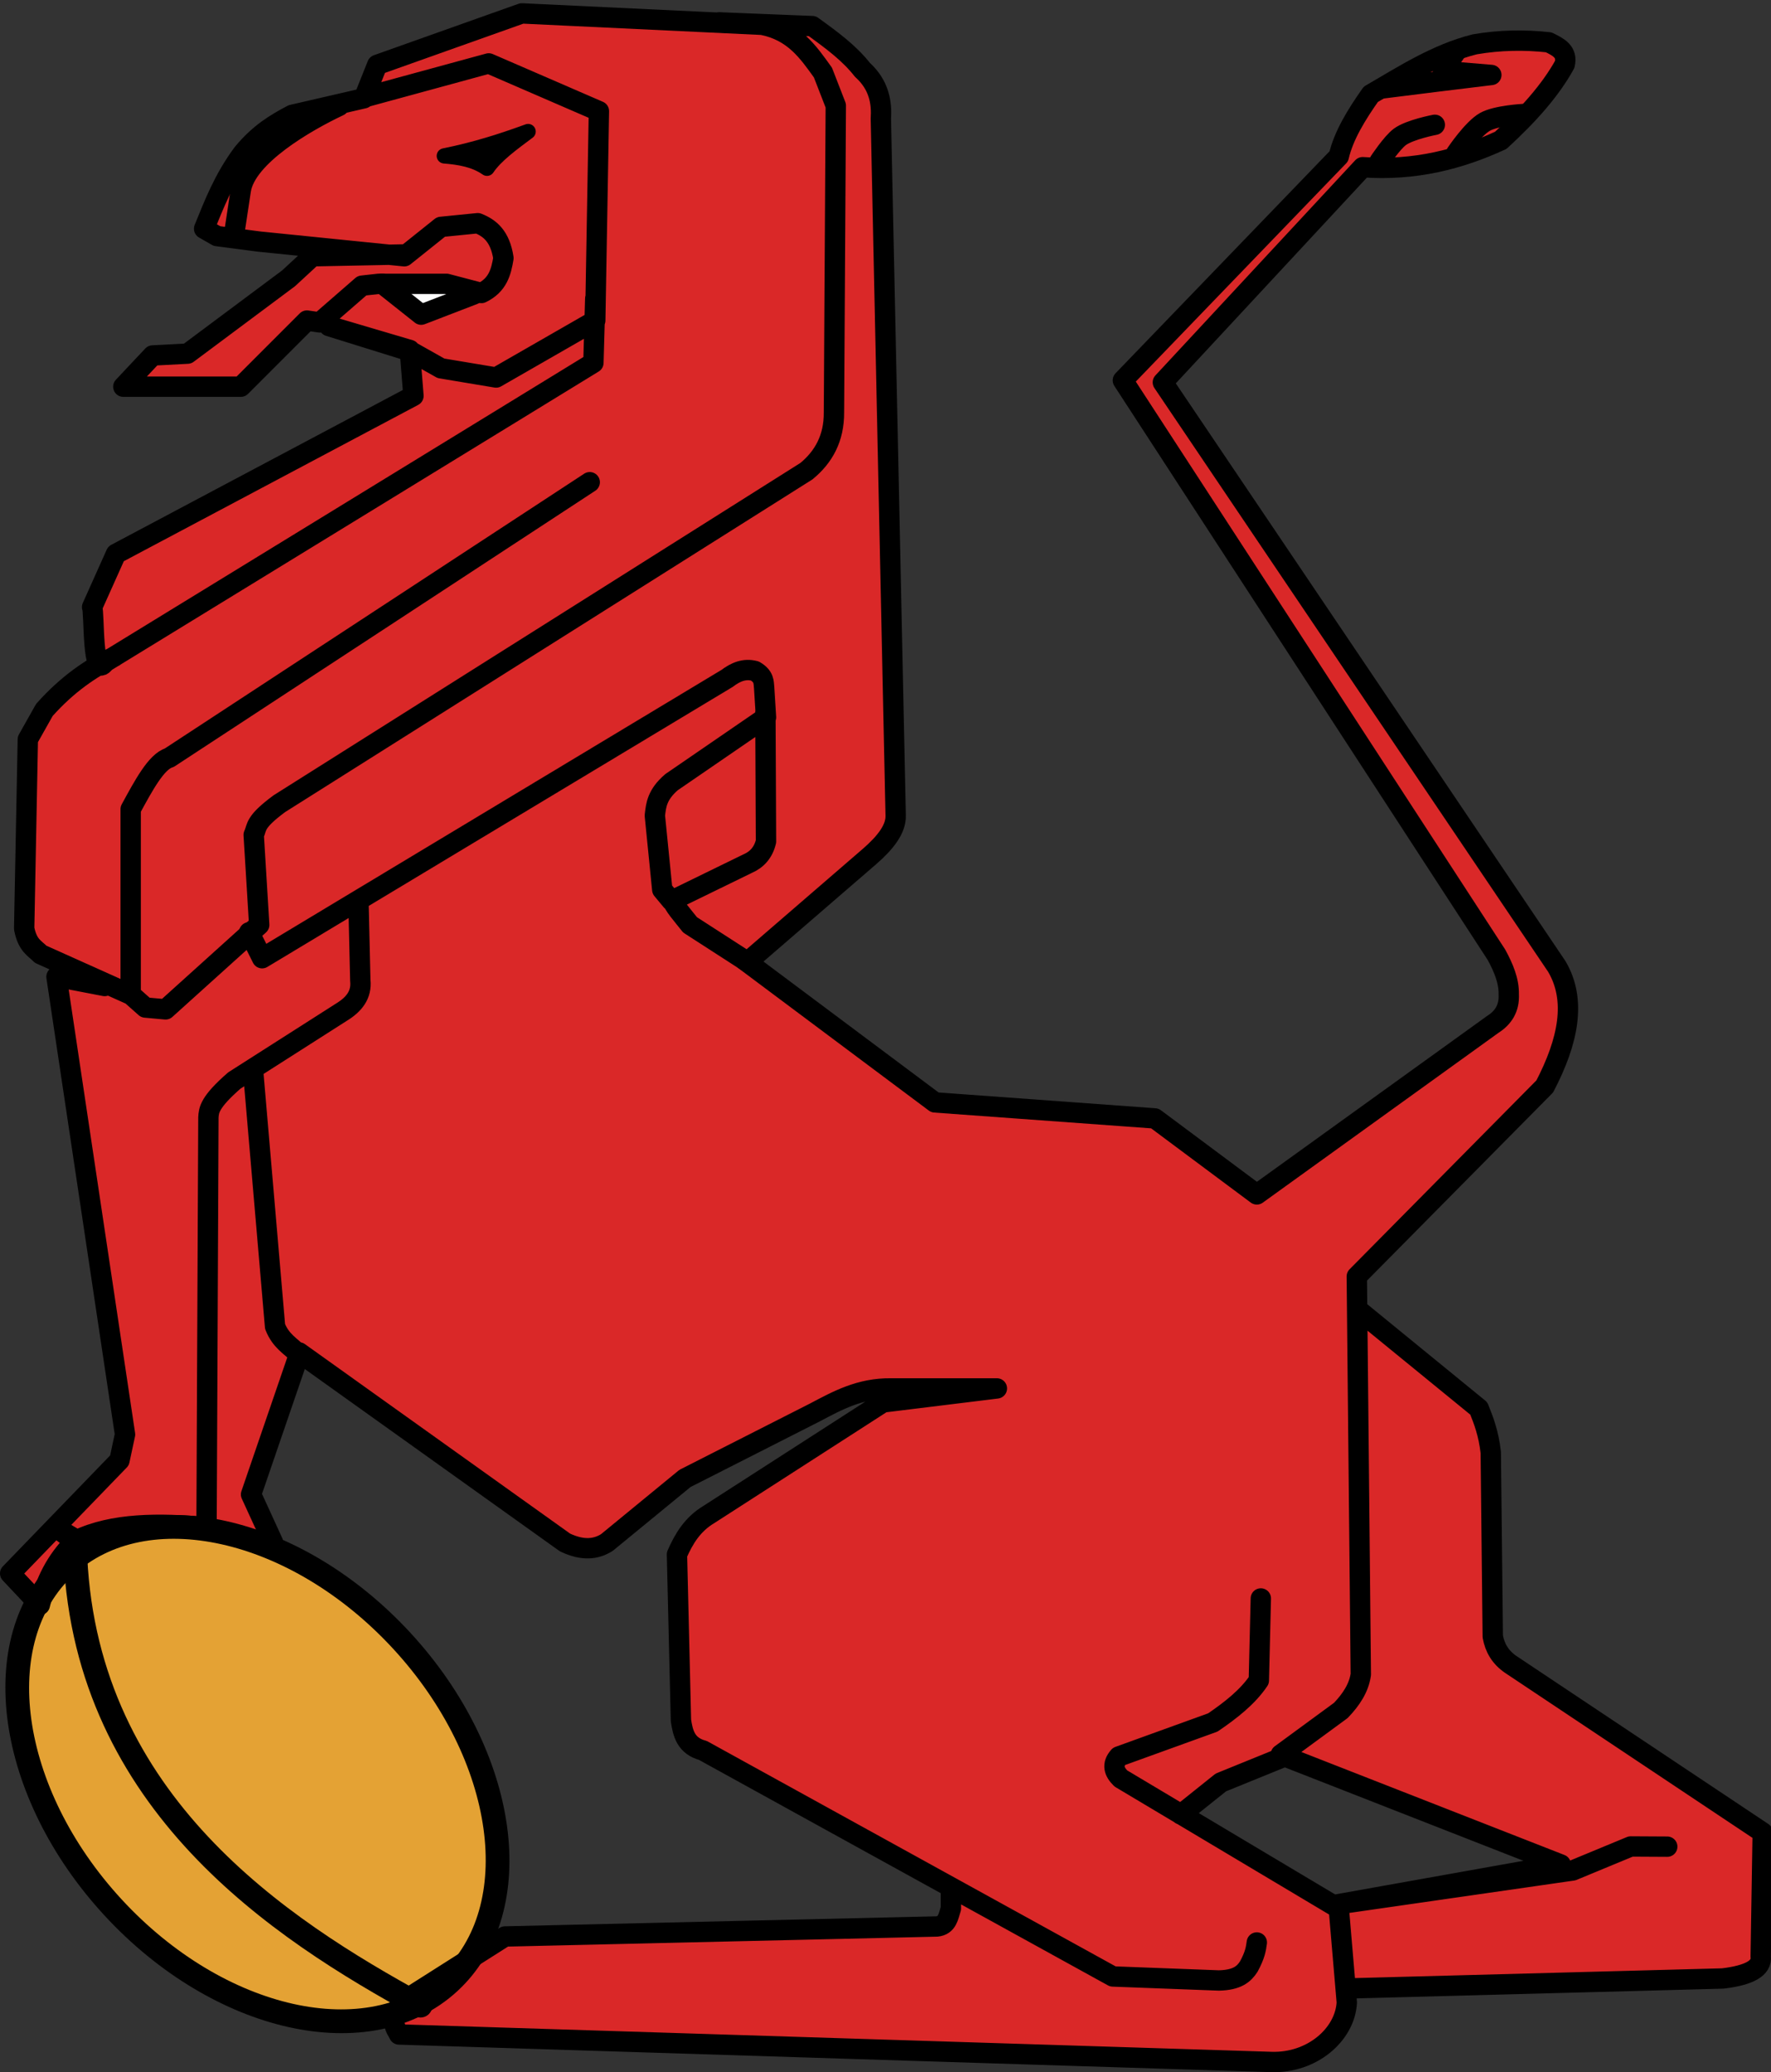
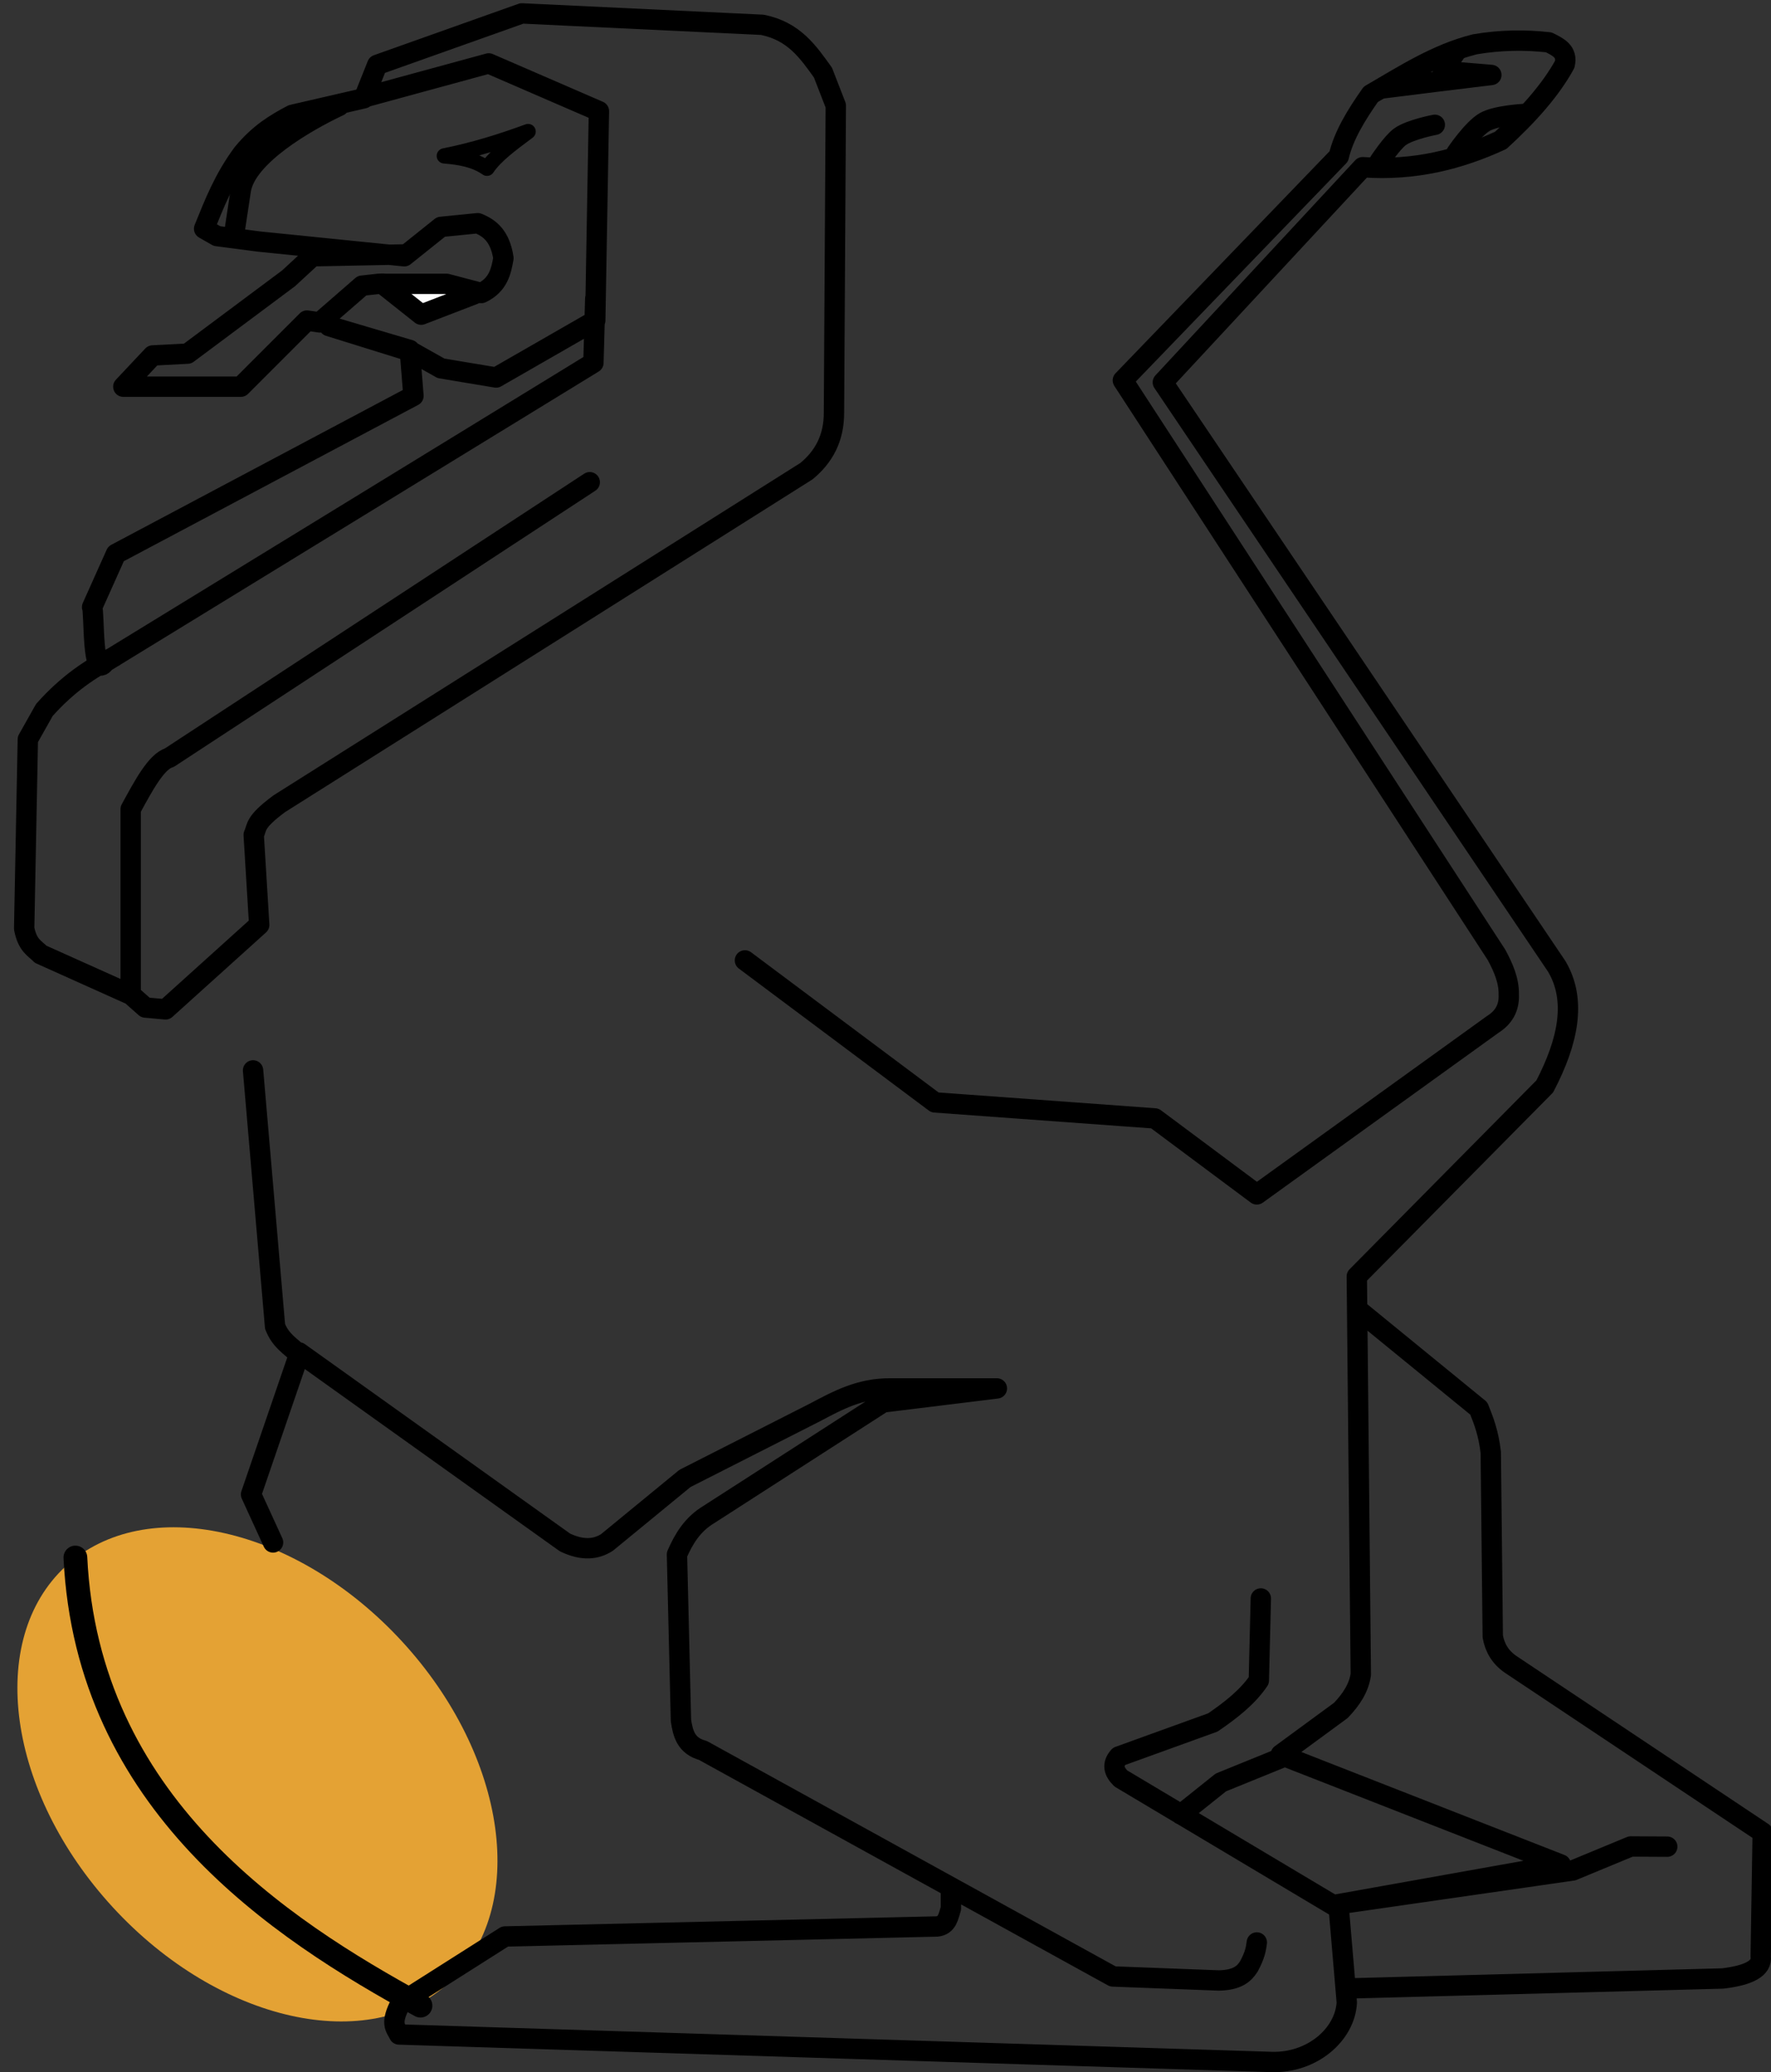
<svg xmlns="http://www.w3.org/2000/svg" viewBox="0 0 685 801.25" height="801.25" width="685" xml:space="preserve" version="1.1" id="svg2">
  <rect x="0" y="0" width="685" height="801.25" fill="#333333" stroke="none" />
  <defs id="defs6" />
  <g transform="matrix(1.25,0,0,-1.25,0,801.25)" id="g10">
    <g transform="scale(0.1,0.1)" id="g12">
-       <path id="path14" style="fill:#da2828;fill-opacity:1;fill-rule:nonzero;stroke:none" d="m 1836.17,6373.79 -223.59,-5.2 -452.42,-166.4 -41.61,-98.79 -353.628,-140.43 -114.41,-197.62 -25.981,-62.38 78.008,-31.21 260,-15.59 -20.82,-57.22 -369.219,-285.98 -103.98,0 -88.399,-93.63 369.219,-20.78 208,223.59 317.19,-103.99 -5.19,-130 -910.039,-499.25 -62.391,-119.57 5.199,-208.01 -176.8,-156.02 -41.598,-109.22 -15.621,-566.83 57.219,-78.01 98.793,-25.98 L 166.91,3362.85 390.512,1990 369.691,1901.6 31.68,1547.97 l 62.422,-83.2 187.187,150.82 213.199,72.81 348.442,-72.81 -67.621,161.21 161.211,442.03 821.64,-582.42 98.79,-5.24 254.85,208.01 488.79,244.41 161.21,36.41 -25.98,-46.8 -582.42,-379.61 -57.23,-88.39 10.39,-509.65 41.6,-83.21 795.67,-441.988 -5.2,-88.403 -62.42,-26.008 -1300.04,-36.41 -332.81,-197.621 -20.82,-83.199 114.41,-25.981 2631.33,-83.199 145.59,67.578 54.88,159.262 -27.5,259.918 -491.21,281.25 c 89.3,94.301 206.52,139.77 327.97,177.891 l 834.41,-331.641 -672.73,-124.18 32.77,-261.949 1179.96,37.07 92.7,51.989 10.43,390.043 -785.24,525.228 -52.03,114.38 -5.19,598.04 -46.8,98.79 -358.83,280.82 -5.19,119.61 587.61,577.23 72.82,233.98 -31.22,130.04 -1227.22,1814.89 618.83,670.82 98.79,-10.43 150.82,20.82 176.79,62.42 88.4,98.79 83.2,83.2 31.21,62.38 -26.01,46.84 -83.2,25.98 -218.4,-20.78 -254.81,-130 -57.22,-41.61 -57.19,-145.62 -41.6,-62.42 -629.22,-660.39 1149.26,-1783.71 31.17,-83.21 -20.78,-93.59 -748.83,-561.64 -317.23,244.41 -691.64,46.84 -577.22,436.79 416.01,358.83 46.84,78.01 -46.84,2241.29 -93.59,124.8 -124.81,93.6 -670.82,41.6 z" />
      <path id="path16" style="fill:#ffffff;fill-opacity:1;fill-rule:nonzero;stroke:none" d="m 1250.39,5524.88 c 1.88,0 181.09,-9.33 181.09,-9.33 l -125.07,-77.5 -56.02,86.83 z" />
      <path id="path18" style="fill:#e4a234;fill-opacity:1;fill-rule:nonzero;stroke:none" d="M 1389.8,277.461 C 1142.97,50.039 677.301,153.949 349.691,509.488 22.07,865.078 -43.441,1337.66 203.398,1565.08 450.199,1792.5 915.859,1688.59 1243.48,1333.05 1571.09,977.461 1636.6,504.879 1389.8,277.461 Z" />
      <g transform="matrix(0.485,-0.526,-0.515,-0.475,0,0)" id="g20">
-         <path id="path22" style="fill:none;stroke:#000000;stroke-width:103.803;stroke-linecap:round;stroke-linejoin:round;stroke-miterlimit:4;stroke-dasharray:none;stroke-opacity:1" d="m 1031.58,-1728.01 c 0,479.29 -548.101,867.765 -1224.188,867.781 -676.131,-0.018 -1224.192,-388.491 -1224.192,-867.781 -0.02,-479.23 548.081,-867.72 1224.168,-867.74 676.112,0.02 1224.192,388.52 1224.212,867.74 z" />
-       </g>
+         </g>
      <path id="path24" style="fill:none;stroke:#000000;stroke-width:73.457;stroke-linecap:round;stroke-linejoin:round;stroke-miterlimit:4;stroke-dasharray:none;stroke-opacity:1" d="M 233.285,1592.03 C 269.727,832.695 863.941,444.145 1301.13,205.824" />
      <path id="path26" style="fill:none;stroke:#000000;stroke-width:62.964;stroke-linecap:round;stroke-linejoin:round;stroke-miterlimit:2.667;stroke-dasharray:none;stroke-opacity:1" d="m 398.629,3338.79 51.172,-45.47 62.5,-5.66 289.769,261.36 -17.031,278.4 c 11.481,24.69 0.59,38.2 79.531,96.6 l 1630.74,1028.44 c 53.44,43.91 85.71,101.95 85.24,181.84 l 5.66,948.86 -39.76,102.31 c -45.51,63.4 -89.46,128.08 -187.5,147.73 l -744.18,35.32 -447.47,-159.11 -41.36,-103.51 -221.6,-51.13 c -51.141,-26.88 -102.27,-57.04 -153.399,-119.34 -57.66,-77.66 -87.89,-155.27 -119.339,-232.93 l 39.769,-22.73 130.699,-17.07 448.87,-45.43 113.63,90.89 113.67,11.37 c 37.11,-14.73 69.14,-39.73 79.53,-107.97 -7.11,-42.22 -16.91,-83.4 -68.16,-107.93 l -107.97,28.4 -210.23,0 -51.14,-5.7 -130.7,-113.63 -39.769,5.7 -204.571,-204.57 -363.628,0 90.898,96.6 107.969,5.66 312.5,232.97 73.871,68.21 284.1,5.66 M 353.199,4378.59 c -71.988,-36.01 -143.937,-84.02 -215.929,-164.8 l -51.141,-90.9 -11.359,-585.23 c 10.461,-52.89 32.261,-60.32 51.129,-79.57 l 278.442,-125 0,573.9 c 39.762,73.09 79.531,147.35 119.332,159.06 l 1301.168,852.31 m -687.54,1193.24 375,102.27 340.94,-147.74 -11.36,-647.73 -306.84,-176.17 -170.47,28.43 -90.9,51.14 -255.7,79.53 250.04,-73.87 11.37,-142.03 L 358.871,4696.76 285,4531.99 c 7.66,-18.87 -0.66,-229.41 39.961,-170.27 l 1511.249,925.98 5.67,198.86" />
-       <path id="path28" style="fill:none;stroke:#000000;stroke-width:62.964;stroke-linecap:round;stroke-linejoin:round;stroke-miterlimit:2.667;stroke-dasharray:none;stroke-opacity:1" d="m 2083.63,3623.59 c -3.86,-9.02 29.07,-45.66 51.6,-74.49 l 177.7,-114.65 378.32,326.72 c 48.32,42.07 81.48,84.1 80.23,126.13 l -45.85,2155.32 c 3.08,47.77 -4.07,103.51 -56.92,151.29 -40.98,51.95 -93.05,90.43 -155.16,135.31 l -286.64,11.48 M 770.941,3526.17 l 40.11,-80.27 1438.789,865.58 c 25.75,19.46 53.25,31.72 86.02,22.93 29.1,-17.18 26.8,-34.41 28.63,-51.6 l 5.74,-91.72 -292.34,-200.62 c -45.19,-39.06 -47.89,-71.02 -51.6,-103.17 l 22.93,-229.29 28.67,-34.42 235.04,114.65 c 29.45,12.58 49.14,34.92 57.3,68.79 l -1.83,400.04 M 323.828,3359.92 174.801,3388.59 386.879,1972.73 369.691,1892.46 31.48,1542.81 123.199,1445.35 c 17.582,70.47 47.699,135.04 108.172,195.98 l -50.859,39.06 57.34,-34.41 c 112.187,53.67 253.597,52.73 401.25,40.11 l 5.738,1266.84 c 1.371,23.55 3.172,47.3 80.238,114.65 l 332.462,212.11 c 37.69,23.2 62.15,53.01 57.34,97.42 l -5.74,246.48" />
      <path id="path30" style="fill:none;stroke:#000000;stroke-width:62.964;stroke-linecap:round;stroke-linejoin:round;stroke-miterlimit:4;stroke-dasharray:none;stroke-opacity:1" d="m 1182.42,5532.46 120.78,-95.82 162.46,62.5 m 2802.97,411.41 c 0,0 38.05,57.54 62.78,75.93 30.66,22.78 108.32,37.47 108.32,37.47 m 66.64,-87.47 c 0,0 50.47,75 88.43,96.49 35.47,20.04 119.81,24.33 119.81,24.33 m -437.34,79.15 166.6,20.82 170.78,20.82 -149.96,12.5 42.3,61.83 M 1049.14,6082.27 C 947.621,6034.49 761.051,5927.38 745,5821.25 l -21.09,-139.3" />
-       <path id="path32" style="fill:#000000;fill-opacity:1;fill-rule:nonzero;stroke:none" d="m 1374.84,5927.77 c 47.86,-3.86 94.03,-11.64 132.11,-38.28 27,40.08 77.89,76.72 127.19,113.6 -79.76,-29.11 -163.16,-56.02 -259.3,-75.32 z" />
      <path id="path34" style="fill:none;stroke:#000000;stroke-width:47.223;stroke-linecap:round;stroke-linejoin:round;stroke-miterlimit:4;stroke-dasharray:none;stroke-opacity:1" d="m 1374.84,5927.77 c 47.86,-3.86 94.03,-11.64 132.11,-38.28 27,40.08 77.89,76.72 127.19,113.6 -79.76,-29.11 -163.16,-56.02 -259.3,-75.32 z" />
      <path id="path36" style="fill:none;stroke:#000000;stroke-width:62.964;stroke-linecap:round;stroke-linejoin:round;stroke-miterlimit:2.667;stroke-dasharray:none;stroke-opacity:1" d="m 3963.24,982.852 185.63,136.128 c 31.95,33.32 55.93,69.34 61.87,111.37 l -12.38,1231.21 581.6,587.81 c 72.66,139.3 99.06,266.65 37.11,371.22 l -1218.87,1806.64 618.36,665.58 c 161.29,-11.72 300.9,24.85 427.27,83.09 83.44,76.4 153.63,154.33 197.97,235.12 9.25,39.84 -20.59,53.63 -49.5,68.04 -74.21,8.28 -150.31,7.27 -228.9,-6.17 -117.7,-29.49 -218.4,-94.73 -321.76,-154.69 -45.04,-63.94 -84.14,-127.89 -98.98,-191.79 L 3474.45,5233.44 4630.78,3456.09 c 20.86,-38.75 38.6,-79.06 37.77,-122.11 2,-42.5 -16.64,-72.07 -49.49,-92.81 l -730.08,-525.9 -315.54,235.08 -680.59,49.53 -587.77,439.26 m 1348.79,-2641.91 123.75,98.981 198.01,80.469 853.82,-334.141 -692.97,-123.707 730.08,105.148 179.42,74.262 113,-0.621 m -991.56,-438.672 1163.17,30.93 c 82.34,9.773 122.3,32.191 117.57,68.051 l 6.18,383.633 -779.57,519.727 c -32.35,21.99 -49.46,51.56 -55.71,86.6 l -6.17,569.22 c -6.8,59.34 -21.8,98.09 -37.11,136.13 l -371.25,303.17 M 2942.34,568.32 l 0,-61.871 c -7.89,-23.988 -10.5,-52.429 -43.28,-55.707 L 1562.62,419.801 1240.9,215.621 c -35.78,-66.672 -15.98,-77.808 -6.21,-98.98 L 3933.98,31.602 c 125.86,-3.941 227.97,84.449 233.44,184.019 l -24.76,290.828 -674.38,402.141 c -21.13,20.781 -28.48,42.93 -6.21,68.09 l 290.82,105.16 c 55.9,38.24 107.93,78.78 142.31,129.92 l 6.17,253.67 M 925.352,2226.48 1748.24,1638.67 c 55.28,-26.33 96.33,-21.4 129.92,0 l 241.29,198.01 402.19,204.18 c 70.16,37.03 139.49,75.31 235.12,74.26 l 327.89,0 -352.66,-43.32 -538.28,-346.49 c -51.33,-30.78 -77.85,-75.74 -98.98,-123.75 l 12.34,-513.51 c 6.17,-39.96 14.96,-78.48 68.09,-92.82 l 1268.36,-699.14 327.93,-12.379 c 57.46,1.168 78.32,20.629 92.81,43.281 19.65,36.207 22.03,55.039 24.72,74.258 M 783.051,3098.87 851.09,2306.91 c 17.969,-45.78 48.398,-60.54 74.262,-86.64 L 776.84,1787.19 844.922,1638.67" />
    </g>
  </g>
</svg>